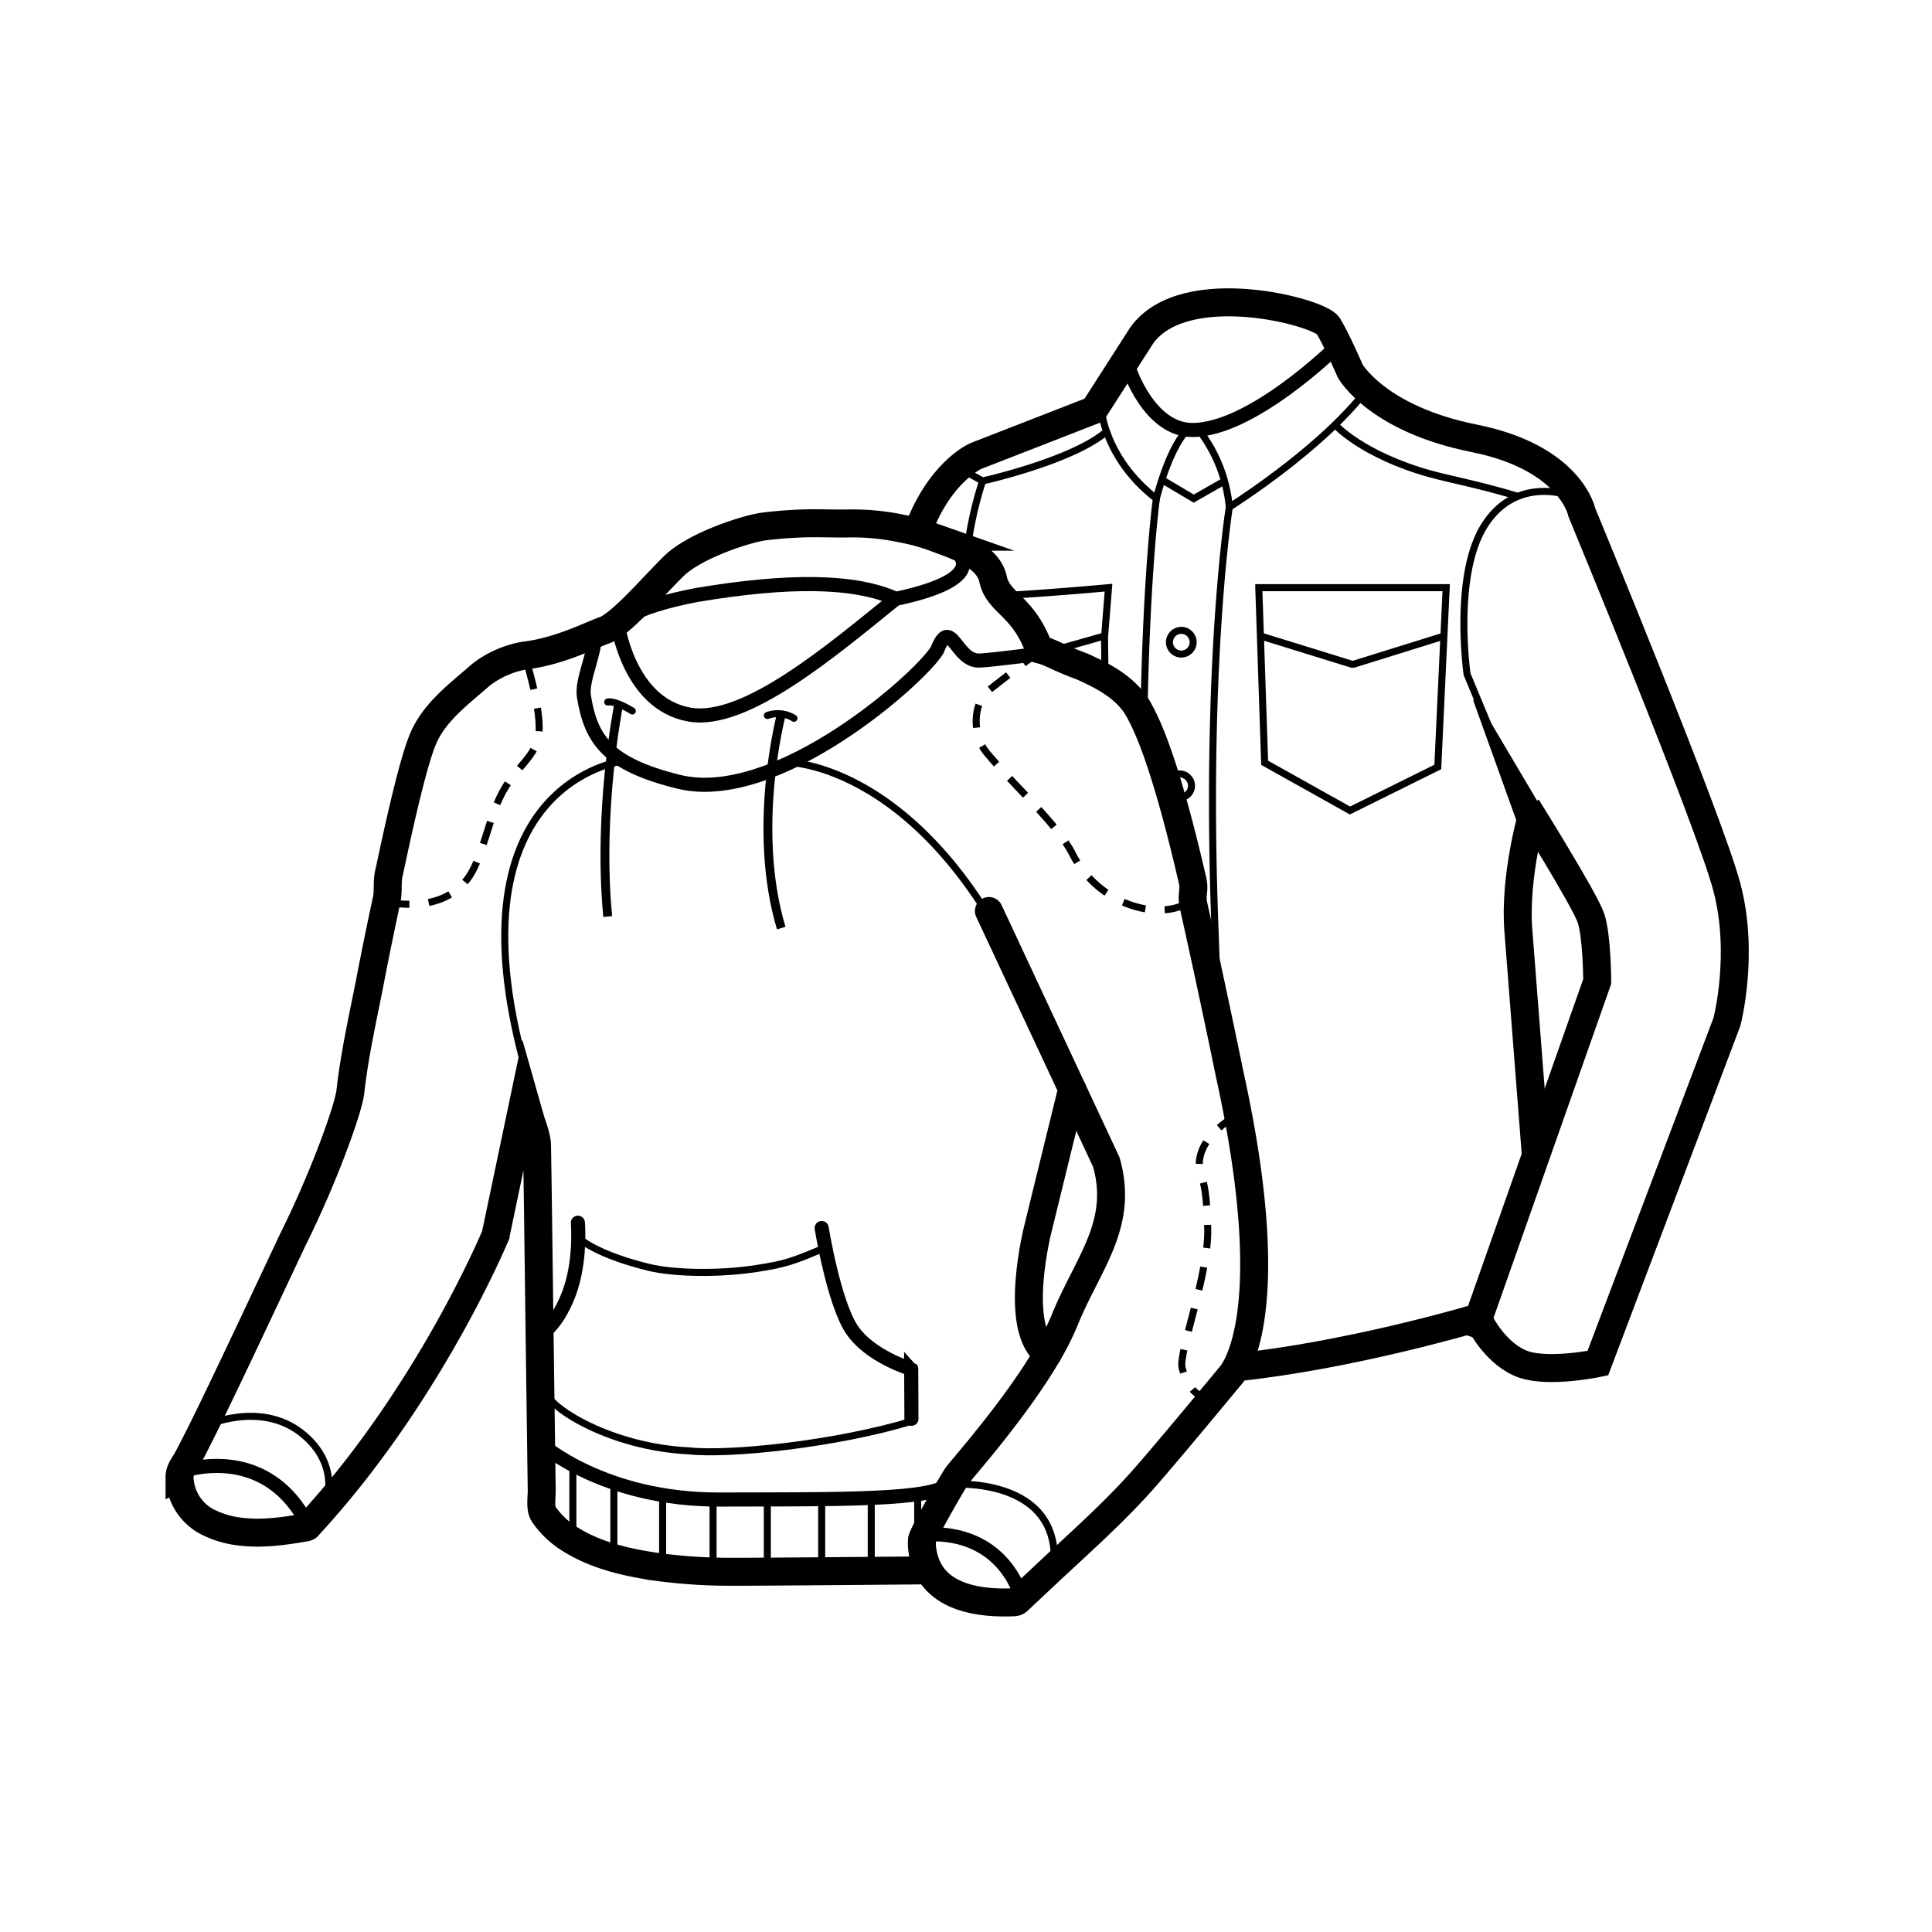
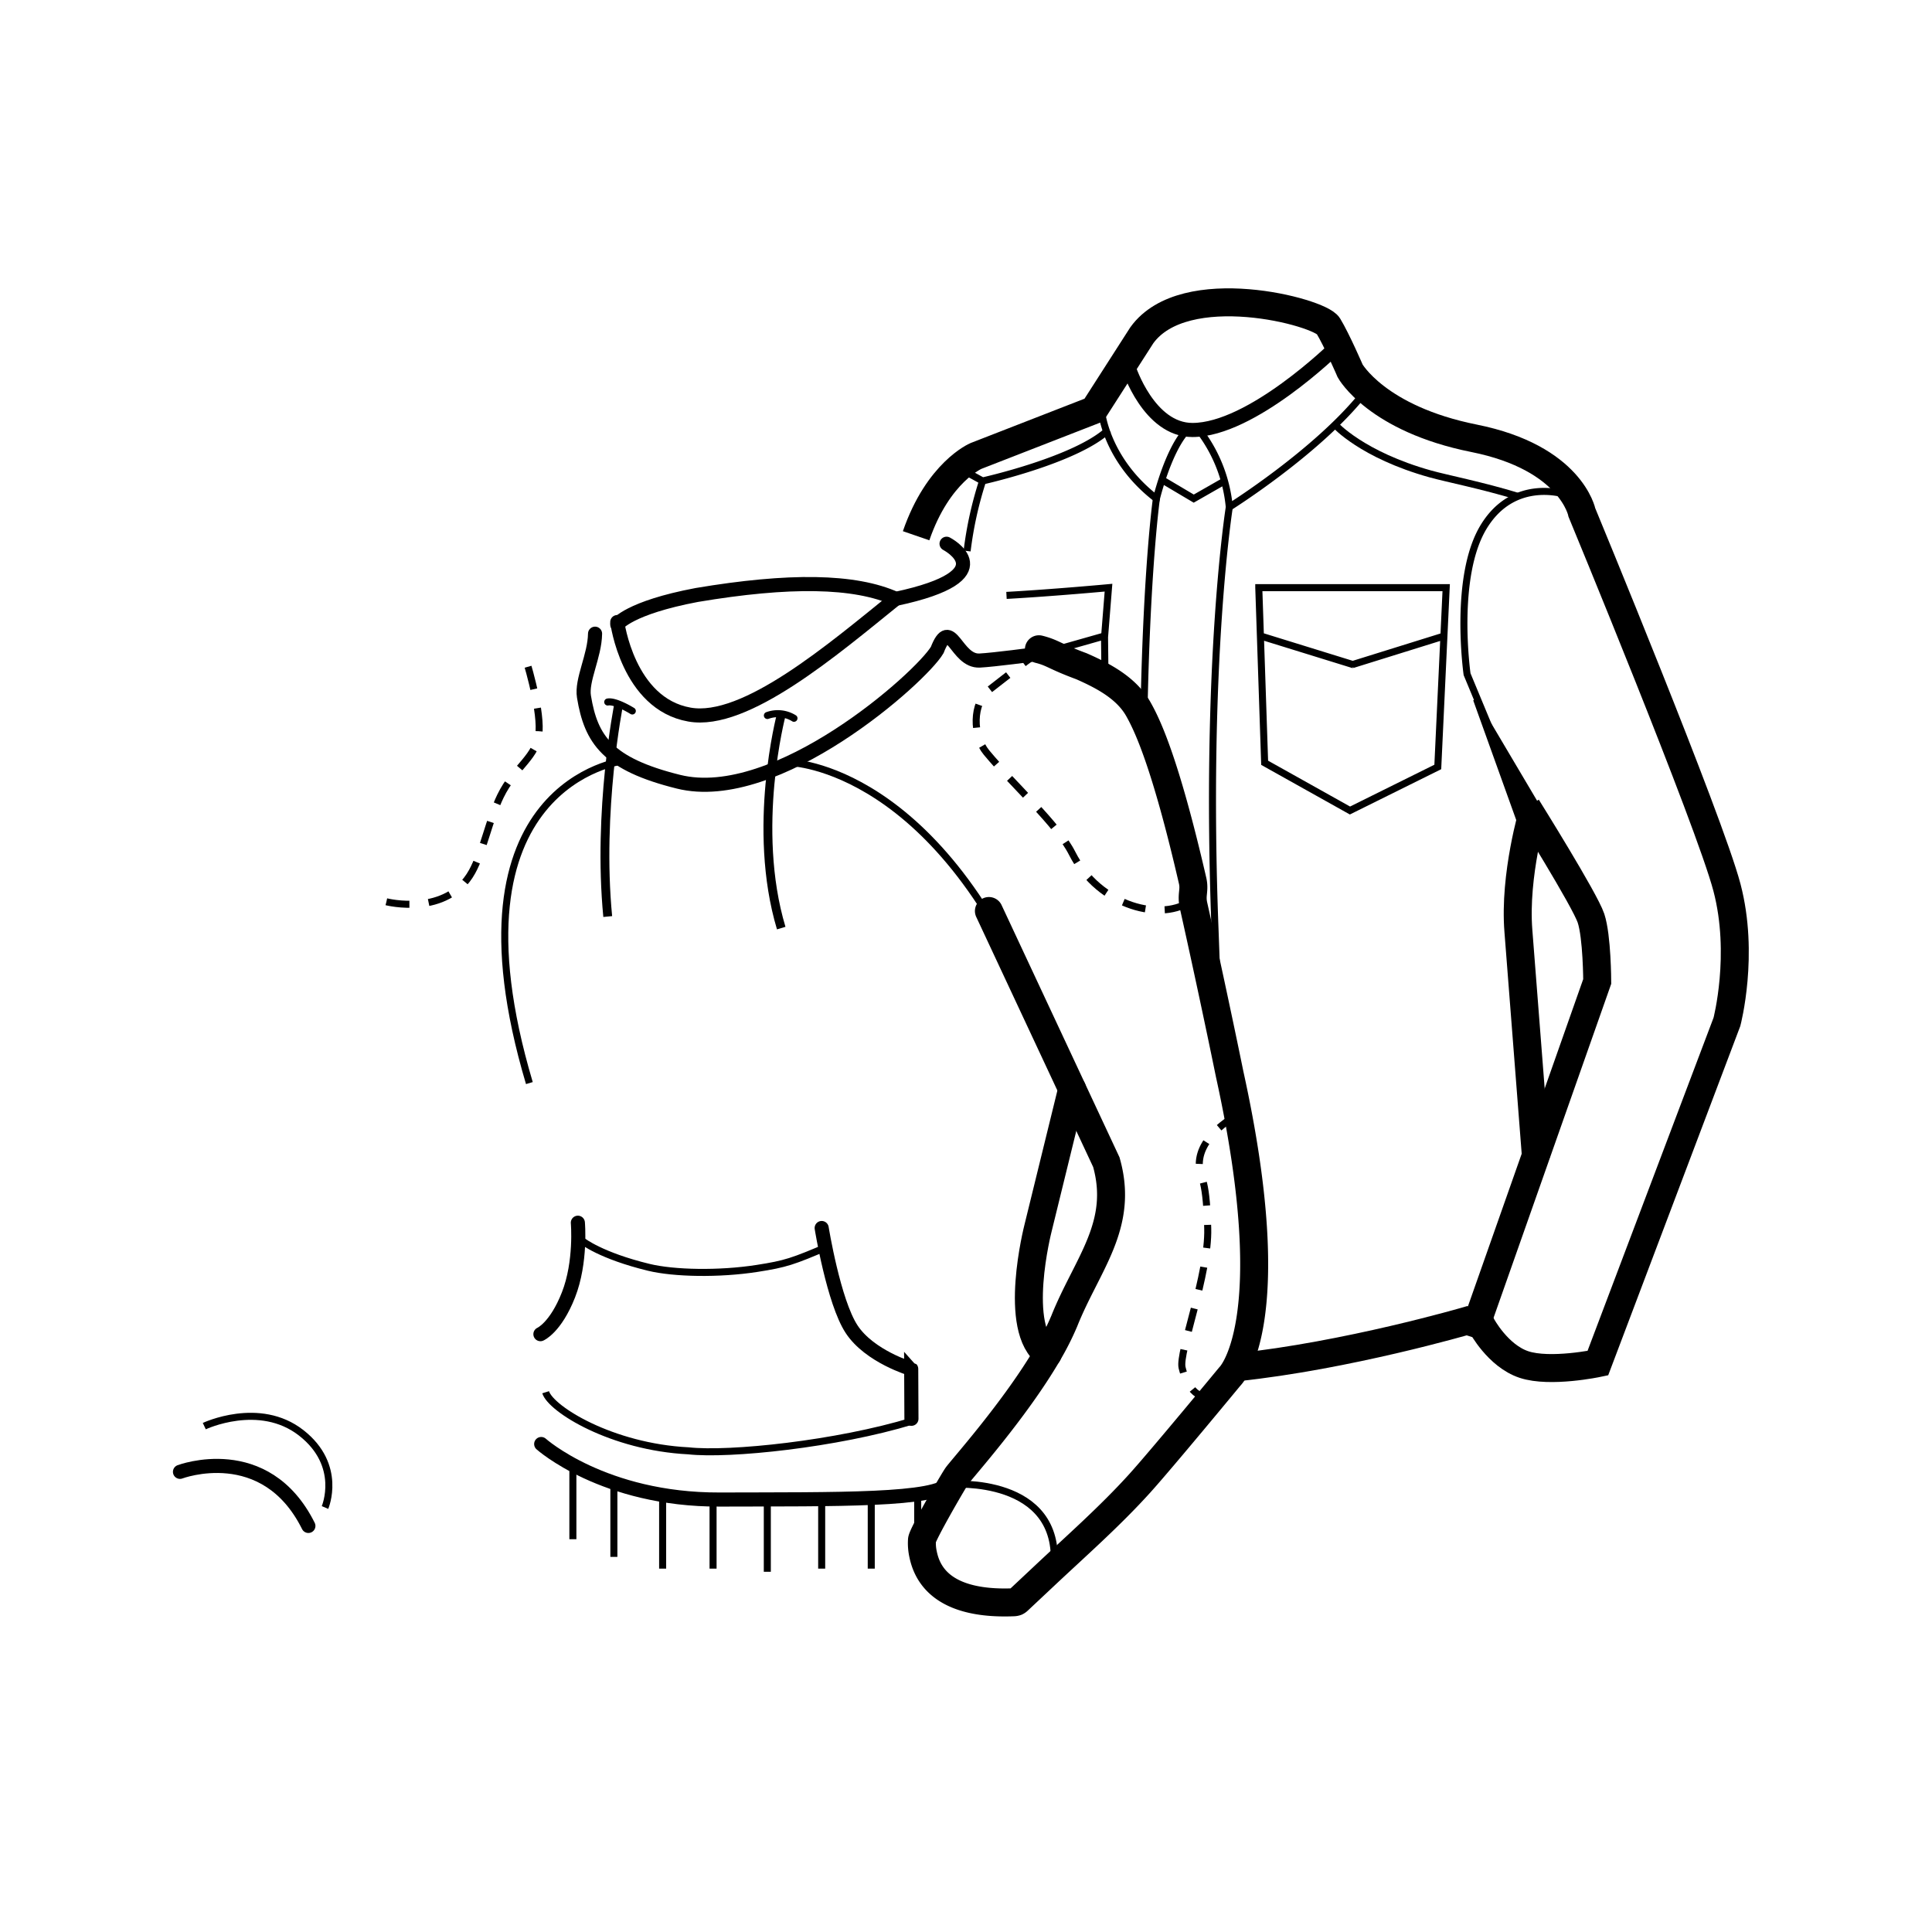
<svg xmlns="http://www.w3.org/2000/svg" viewBox="0 0 500 500">
  <defs>
    <style>.cls-1,.cls-11,.cls-3,.cls-4,.cls-5,.cls-6,.cls-7,.cls-8{fill:none;stroke:#000;stroke-miterlimit:10}.cls-1,.cls-3,.cls-6{stroke-linecap:round}.cls-1{stroke-width:7.24px}.cls-3{stroke-width:3.65px}.cls-4,.cls-6,.cls-7{stroke-width:1.82px}.cls-4{stroke-dasharray:6 5}.cls-5{stroke-width:2.29px}.cls-8{stroke-width:7.24px}.cls-11{stroke-width:1.82px}</style>
  </defs>
  <g id="Jacket">
    <g id="Tick_outline" data-name="Tick outline">
      <path class="cls-1" d="m255.93 235.77 30.39 65c4.63 16.31-5 26.39-10.88 41.1a69.72 69.72 0 0 1-4.29 8.48c-8.5 14.57-22.47 30.07-23.54 31.67-1.28 1.92-8.83 15-9 16.49a13.19 13.19 0 0 0 .29 3.76c2.25 11 13.89 12.78 23.36 12.4a2.23 2.23 0 0 0 .77-.14 2 2 0 0 0 .53-.39l6.29-5.9c8.49-8 17.4-15.8 25.21-24.46 5.71-6.33 23.19-27.51 23.19-27.51s14.24-13.44 0-78.21c-3.19-15.61-6.89-32.67-9.36-43.7-.64-2.87.35-3.86-.25-6.46-7.11-30.85-11.79-40.38-14-44.31-3.09-5.52-9.1-8.68-14.77-11.17-7.17-2.65-7.31-3.46-11-4.39" />
-       <path class="cls-1" d="M268.93 168c-4.15-11.59-10.8-11.79-12-18.48-1.62-6-10-8.48-15.67-10.62a53.28 53.28 0 0 0-8.07-2.14 61 61 0 0 0-13.48-1.29c-4.05.08-8.12-.15-12.19 0-3.29.13-6.57.37-9.83.79-4.48.57-17.91 4.91-23.37 10.3s-13.75 15.12-17.91 16.56c-3.58 1.24-11.64 5.49-20.71 6.55a25.6 25.6 0 0 0-11.28 5c-5.38 4.74-11.59 9.25-14.67 15.94-3.28 7.11-8.16 31.27-9.12 35.45-.5 2.18-.08 4.65-.56 6.83q-2.23 10.28-4.22 20.62c-1.86 9.58-4.1 19.29-5.17 29-.48 4.34-6.72 21.91-15 38.54q-2.5 5.3-5 10.61c-4.8 10.2-9.59 20.41-14.5 30.57-1.83 3.81-3.68 7.61-5.6 11.37-.69 1.36-1.38 2.71-2.11 4.05s-2 2.84-2 4.52a13.88 13.88 0 0 0 .42 3.14 13.38 13.38 0 0 0 7.43 8.86 24.44 24.44 0 0 0 7.3 2.14c5.82.82 11.66 0 17.41-1a1.56 1.56 0 0 0 .48-.14 1.39 1.39 0 0 0 .28-.26c2.62-2.89 5.2-5.81 7.69-8.81q5.55-6.69 10.63-13.77 4.74-6.58 9.08-13.43 3.9-6.12 7.51-12.43 3.06-5.34 5.9-10.8 2.19-4.22 4.25-8.51c1.19-2.48 2.34-5 3.42-7.51v-.05l7.43-35.44 1.42 5c.65 2.31 1.81 4.93 1.86 7.32.19 10.86.31 21.72.46 32.58q.24 18.81.5 37.63.09 6.36.17 12.71l.09 6.35c0 1.62-.36 4 .2 5.49a3.87 3.87 0 0 0 .49.89 22.58 22.58 0 0 0 6.57 6.16c6.93 4.41 15.39 6.24 23.43 7.33a139.93 139.93 0 0 0 17.36 1.15c6.12.05 51.22-.36 51.22-.36" />
      <path d="m277.47 281.85-8.83 36s-6.74 26.24 2.51 32.55" style="stroke-width:7.24px;stroke-linecap:round;stroke:#000;stroke-miterlimit:10;fill:none" />
    </g>
    <g id="Medium_inline" data-name="Medium inline">
      <path class="cls-3" d="M231.86 154.93c-16.23 13.11-39 32.59-53.44 30-15.94-2.8-18.67-23.94-18.67-23.94" />
      <path class="cls-4" d="M269.85 168.3c-2.15.95-9.63 7-13.8 10.2-4.51 3.43-4.35 11.91-.74 16.26 7.22 8.71 18.31 18.47 22.16 26.08 7 13.87 23.46 18 31.22 12" />
-       <path class="cls-3" d="M264.34 413.46s-4.13-17.46-24.94-16.35M46.58 380.91s22.08-8.36 33.23 14" />
+       <path class="cls-3" d="M264.34 413.46M46.58 380.91s22.08-8.36 33.23 14" />
      <path class="cls-4" d="M100 233.38s15.67 4 22.18-7.79c2.86-5.17 4.41-13.5 7.34-19.56 3.77-7.75 9.63-10.11 10-16.8s-3.63-19.49-3.75-19.52" />
      <path class="cls-3" d="m235.88 367.18-.06-12.91S225.07 351.1 220.4 344s-7.75-26.19-7.75-26.19M149.55 316.44s.91 10.16-2.43 18.67-7.26 10.17-7.26 10.17M159.75 161.61s3-4.31 20.58-7.63c23.81-4 40.87-3.83 51.53 1 28.79-6.14 13.11-14.26 13.11-14.26" />
      <path class="cls-5" d="M202.18 185s-7.76 29.33 0 55.19M160.1 182.37s-5.47 27.41-2.82 54.83" />
      <path class="cls-3" d="M154 164c-.08 5.75-3.58 12-2.87 16.3 1.83 11.13 6.1 17.44 24.42 22 25.41 6.36 62.83-27 67-34.08 3.53-9.12 4.83 3.06 11 2.73 3.58-.18 14.34-1.61 14.34-1.61" />
      <path class="cls-6" d="M163.64 184s-4.31-2.71-6.36-2.32M205.48 185.89a7.93 7.93 0 0 0-6.88-.72" />
      <path class="cls-4" d="M320.43 288.45s-10.06 5.07-10.06 12.85c0 4.34 1.79 1.66 2.19 16.63.31 11.83-7.56 32.08-6.64 36 2.11 8.82 7.82 7.88 7.82 7.88" />
    </g>
    <path class="cls-7" d="M272.76 405.58c2-23.61-26.44-21.44-26.44-21.44M52.87 369.08s14.23-6.73 25.07 1.73 6.17 19.33 6.17 19.33" />
    <path class="cls-3" d="M140.06 373.71s16.14 14.47 46.18 14.37 56.69.34 59.4-4.35" />
    <path class="cls-7" d="M204.49 197.36s39.1.71 65.2 67.86M161.22 196.94S113.85 202.5 137 280.3M148.26 379.12v19.22M158.87 383.73v19.19M171.49 387.17v18.79M184.54 388.08v17.88M198.58 388.23v18.54M212.65 388.22v17.74M225.48 388.19v17.77M237.5 387.72v17.86M150.81 321.22s4.67 3.74 17.08 6.76c6.53 1.59 18.22 1.82 28.07.28 7.36-1.15 9.16-1.75 18.68-5.83M236.06 367.78c-19.43 5.93-47.29 8.87-57.91 7.69-19.8-1-35.56-10.76-36.94-15.16" />
  </g>
  <g id="Layer_11" data-name="Layer 11">
    <g id="dikke_lijn" data-name="dikke lijn">
      <path class="cls-8" d="M320 353.86c28.69-3 59.65-12.06 59.65-12.06l3.8 1.23s4.17 7.86 10.95 10.11 19.12-.36 19.12-.36l33.41-88.33s4.58-17.4 0-34.79-37.53-97-37.53-97-2.74-14.19-27.92-19.23S349.42 96 349.42 96s-3.45-8-5.67-11.66-37.23-12.85-48.25 2.43l-12.42 19.36L252.59 118s-9.81 4.13-15.5 20.65" />
      <path class="cls-8" d="M395.17 208.87s15 24 16.58 28.77 1.61 16.36 1.61 16.36L383 340.17" />
      <path class="cls-8" d="M396.8 209.76s-5 16.64-3.84 31.19c1 12.87 4.58 58.88 4.58 58.88" />
      <path style="stroke:#000;stroke-miterlimit:10" d="m398.19 208.87-16.45-27.78 13.43 37.37 3.02-9.59z" />
    </g>
    <path d="M292.16 95.28s5.16 16 16.45 16c15.3 0 36.92-21.23 36.92-21.23" style="stroke-width:3.65px;stroke:#000;stroke-miterlimit:10;fill:none" id="mid_lijn-2" data-name="mid lijn" />
    <g id="dun_lijn-2" data-name="dun lijn">
      <path class="cls-11" d="M311 112.24a38.51 38.51 0 0 1 7.14 19s22.56-14.13 34.61-29.18M285.09 106.53s1.19 12.52 14.19 22.51c0 0 2.85-11.81 7.45-17.2" />
      <path class="cls-11" d="M345.53 109.93s6.93 7.77 24.63 12.72c4.11 1.15 13.52 3 22.69 5.82" />
      <path class="cls-11" d="M405.26 128s-13.33-4.68-21.26 8.29-4.32 38.2-4.32 38.2l8.83 21.26M249.19 121.66l5.1 2.81s24.19-5.37 32.58-13.24M254.29 124.47a96.4 96.4 0 0 0-4 18.13M272.88 168.27l13-3.69 1-12.49s-14 1.3-26.4 2M285.97 175.57l-.12-10.99M301.23 124.47l7.71 4.57 8-4.57M325.77 152.09l.42 12.49 1.1 32.83 22.08 12.35 22.73-11.27 2.17-46.4h-48.5zM350 172l23.66-7.37ZM326.19 164.58l24.15 7.47M299.28 129s-2.46 17.26-3.2 54.56M318.14 131.26s-6.35 39.73-3.7 109.08q.45 12.09.82 23.1" />
-       <circle class="cls-11" cx="305.72" cy="166.2" r="3.07" />
-       <circle class="cls-11" cx="305.29" cy="203.36" r="3.07" />
    </g>
  </g>
</svg>